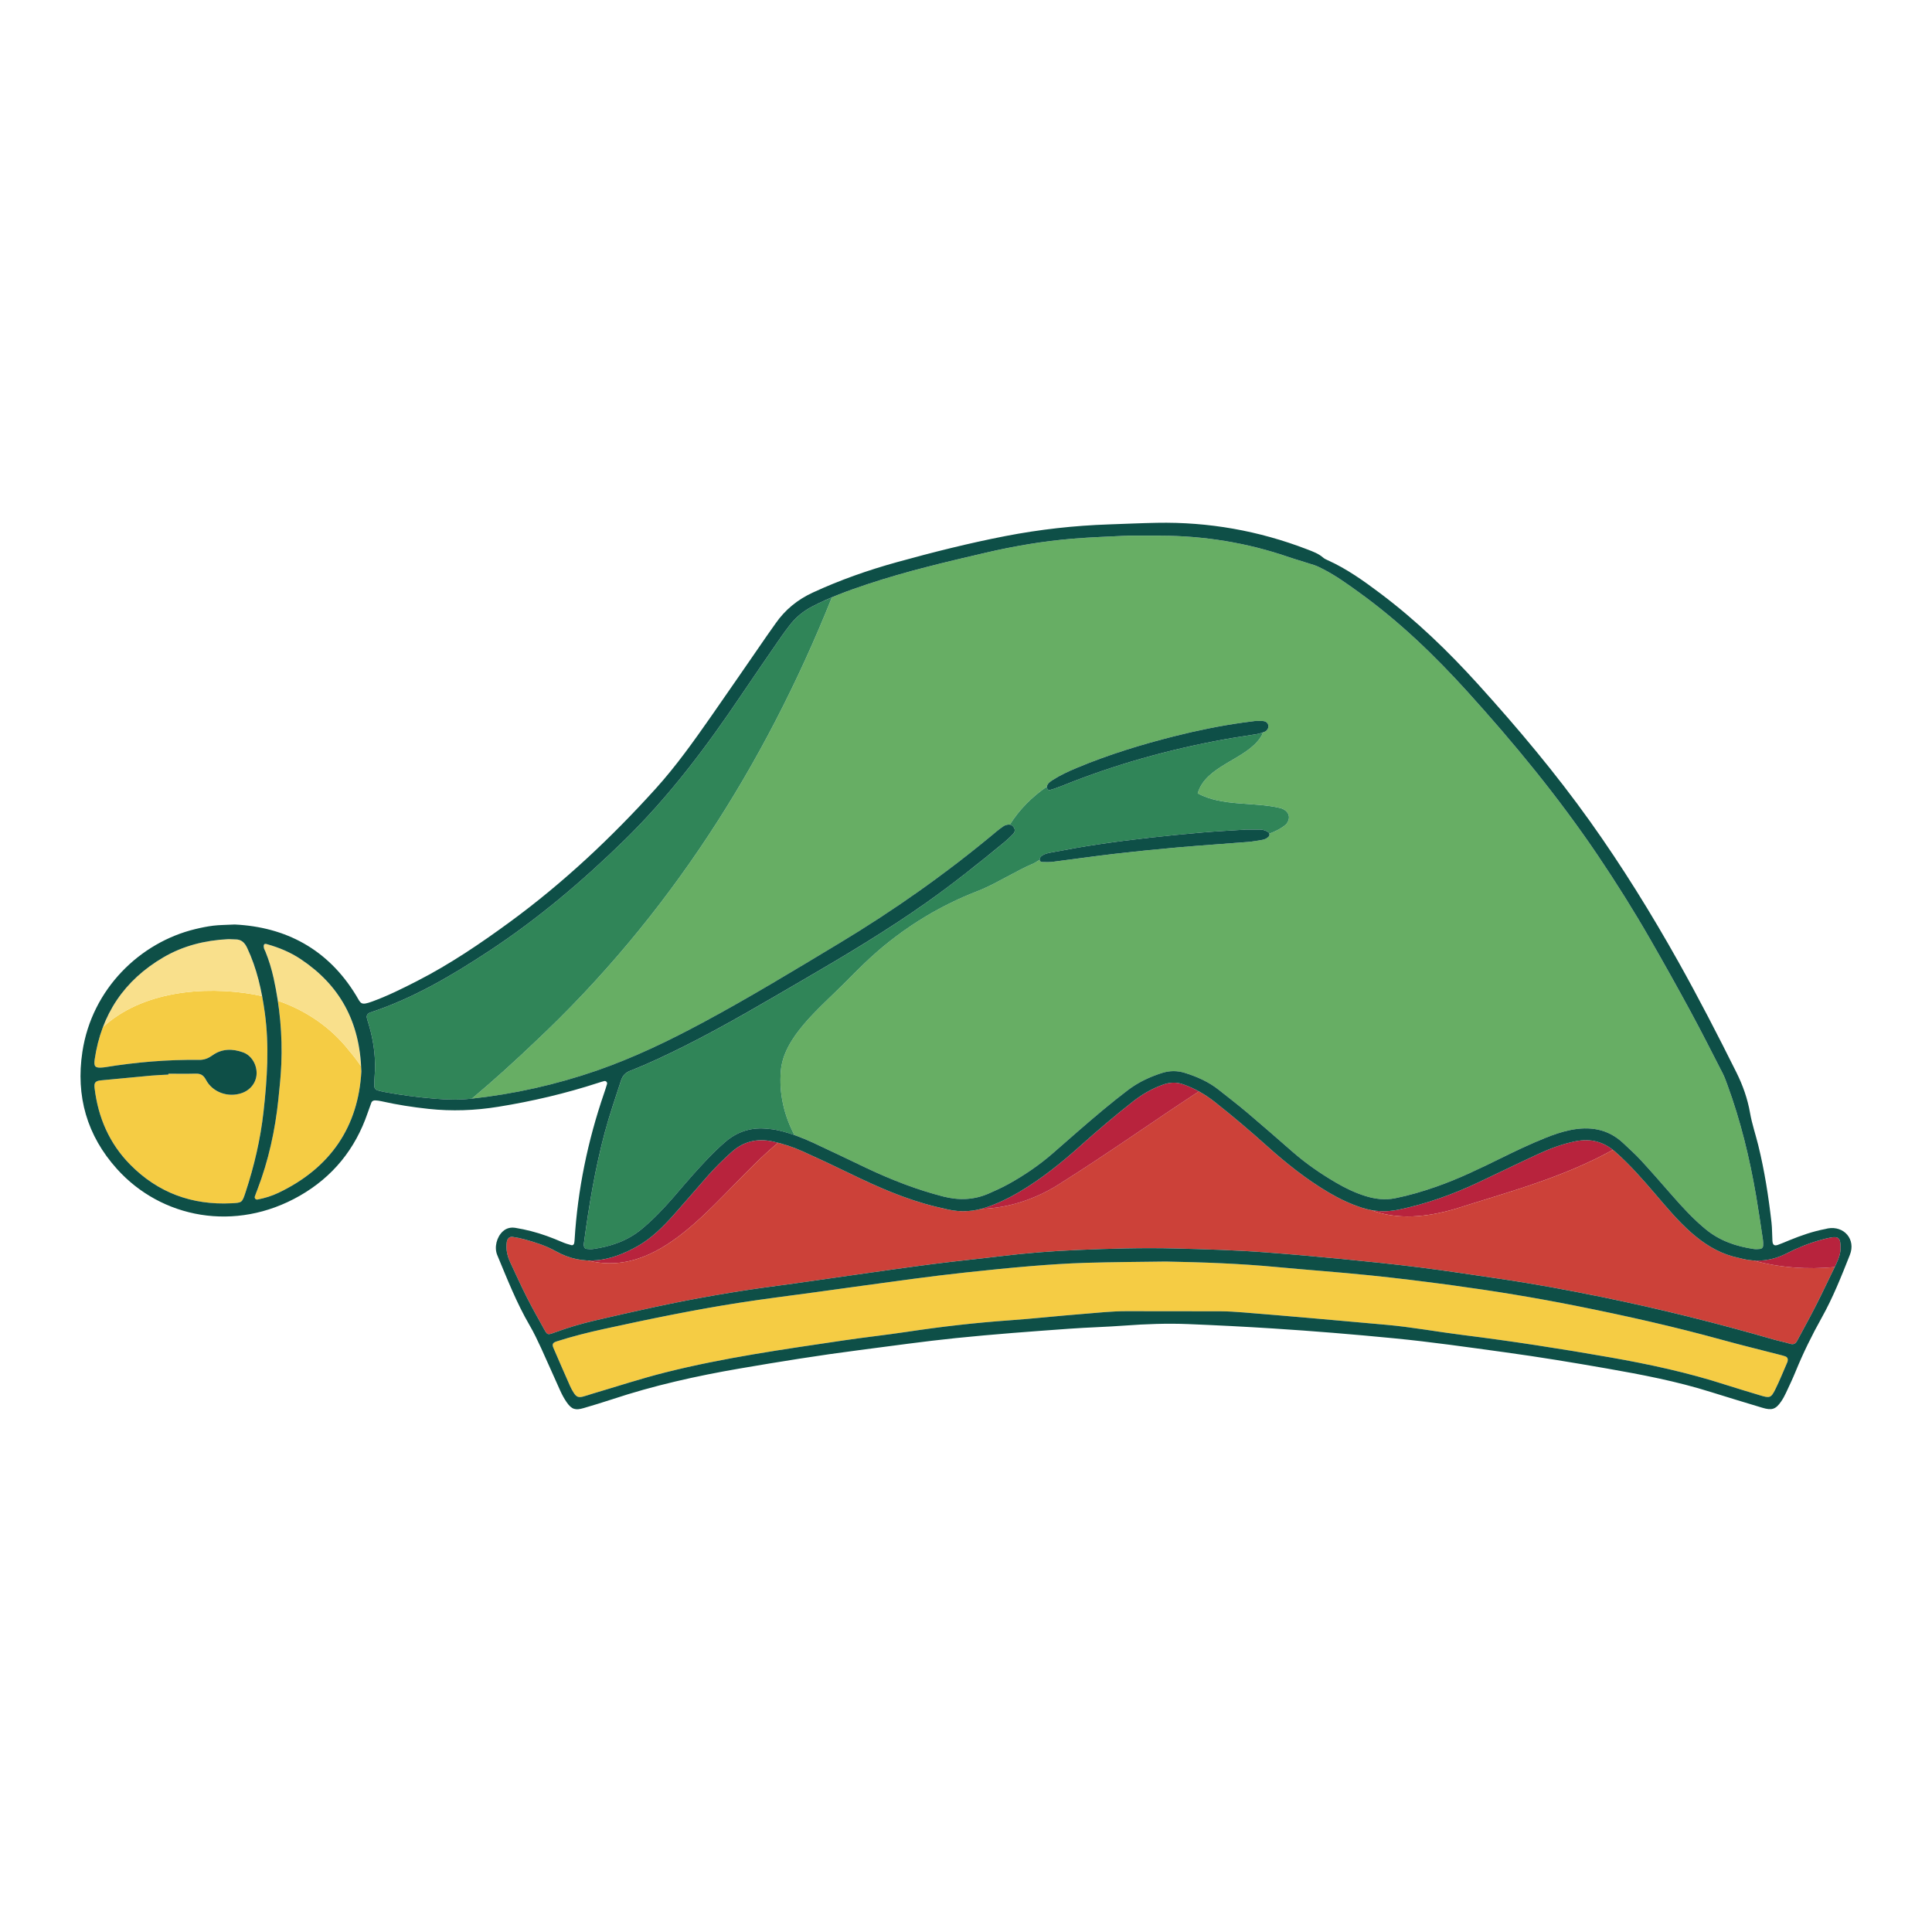
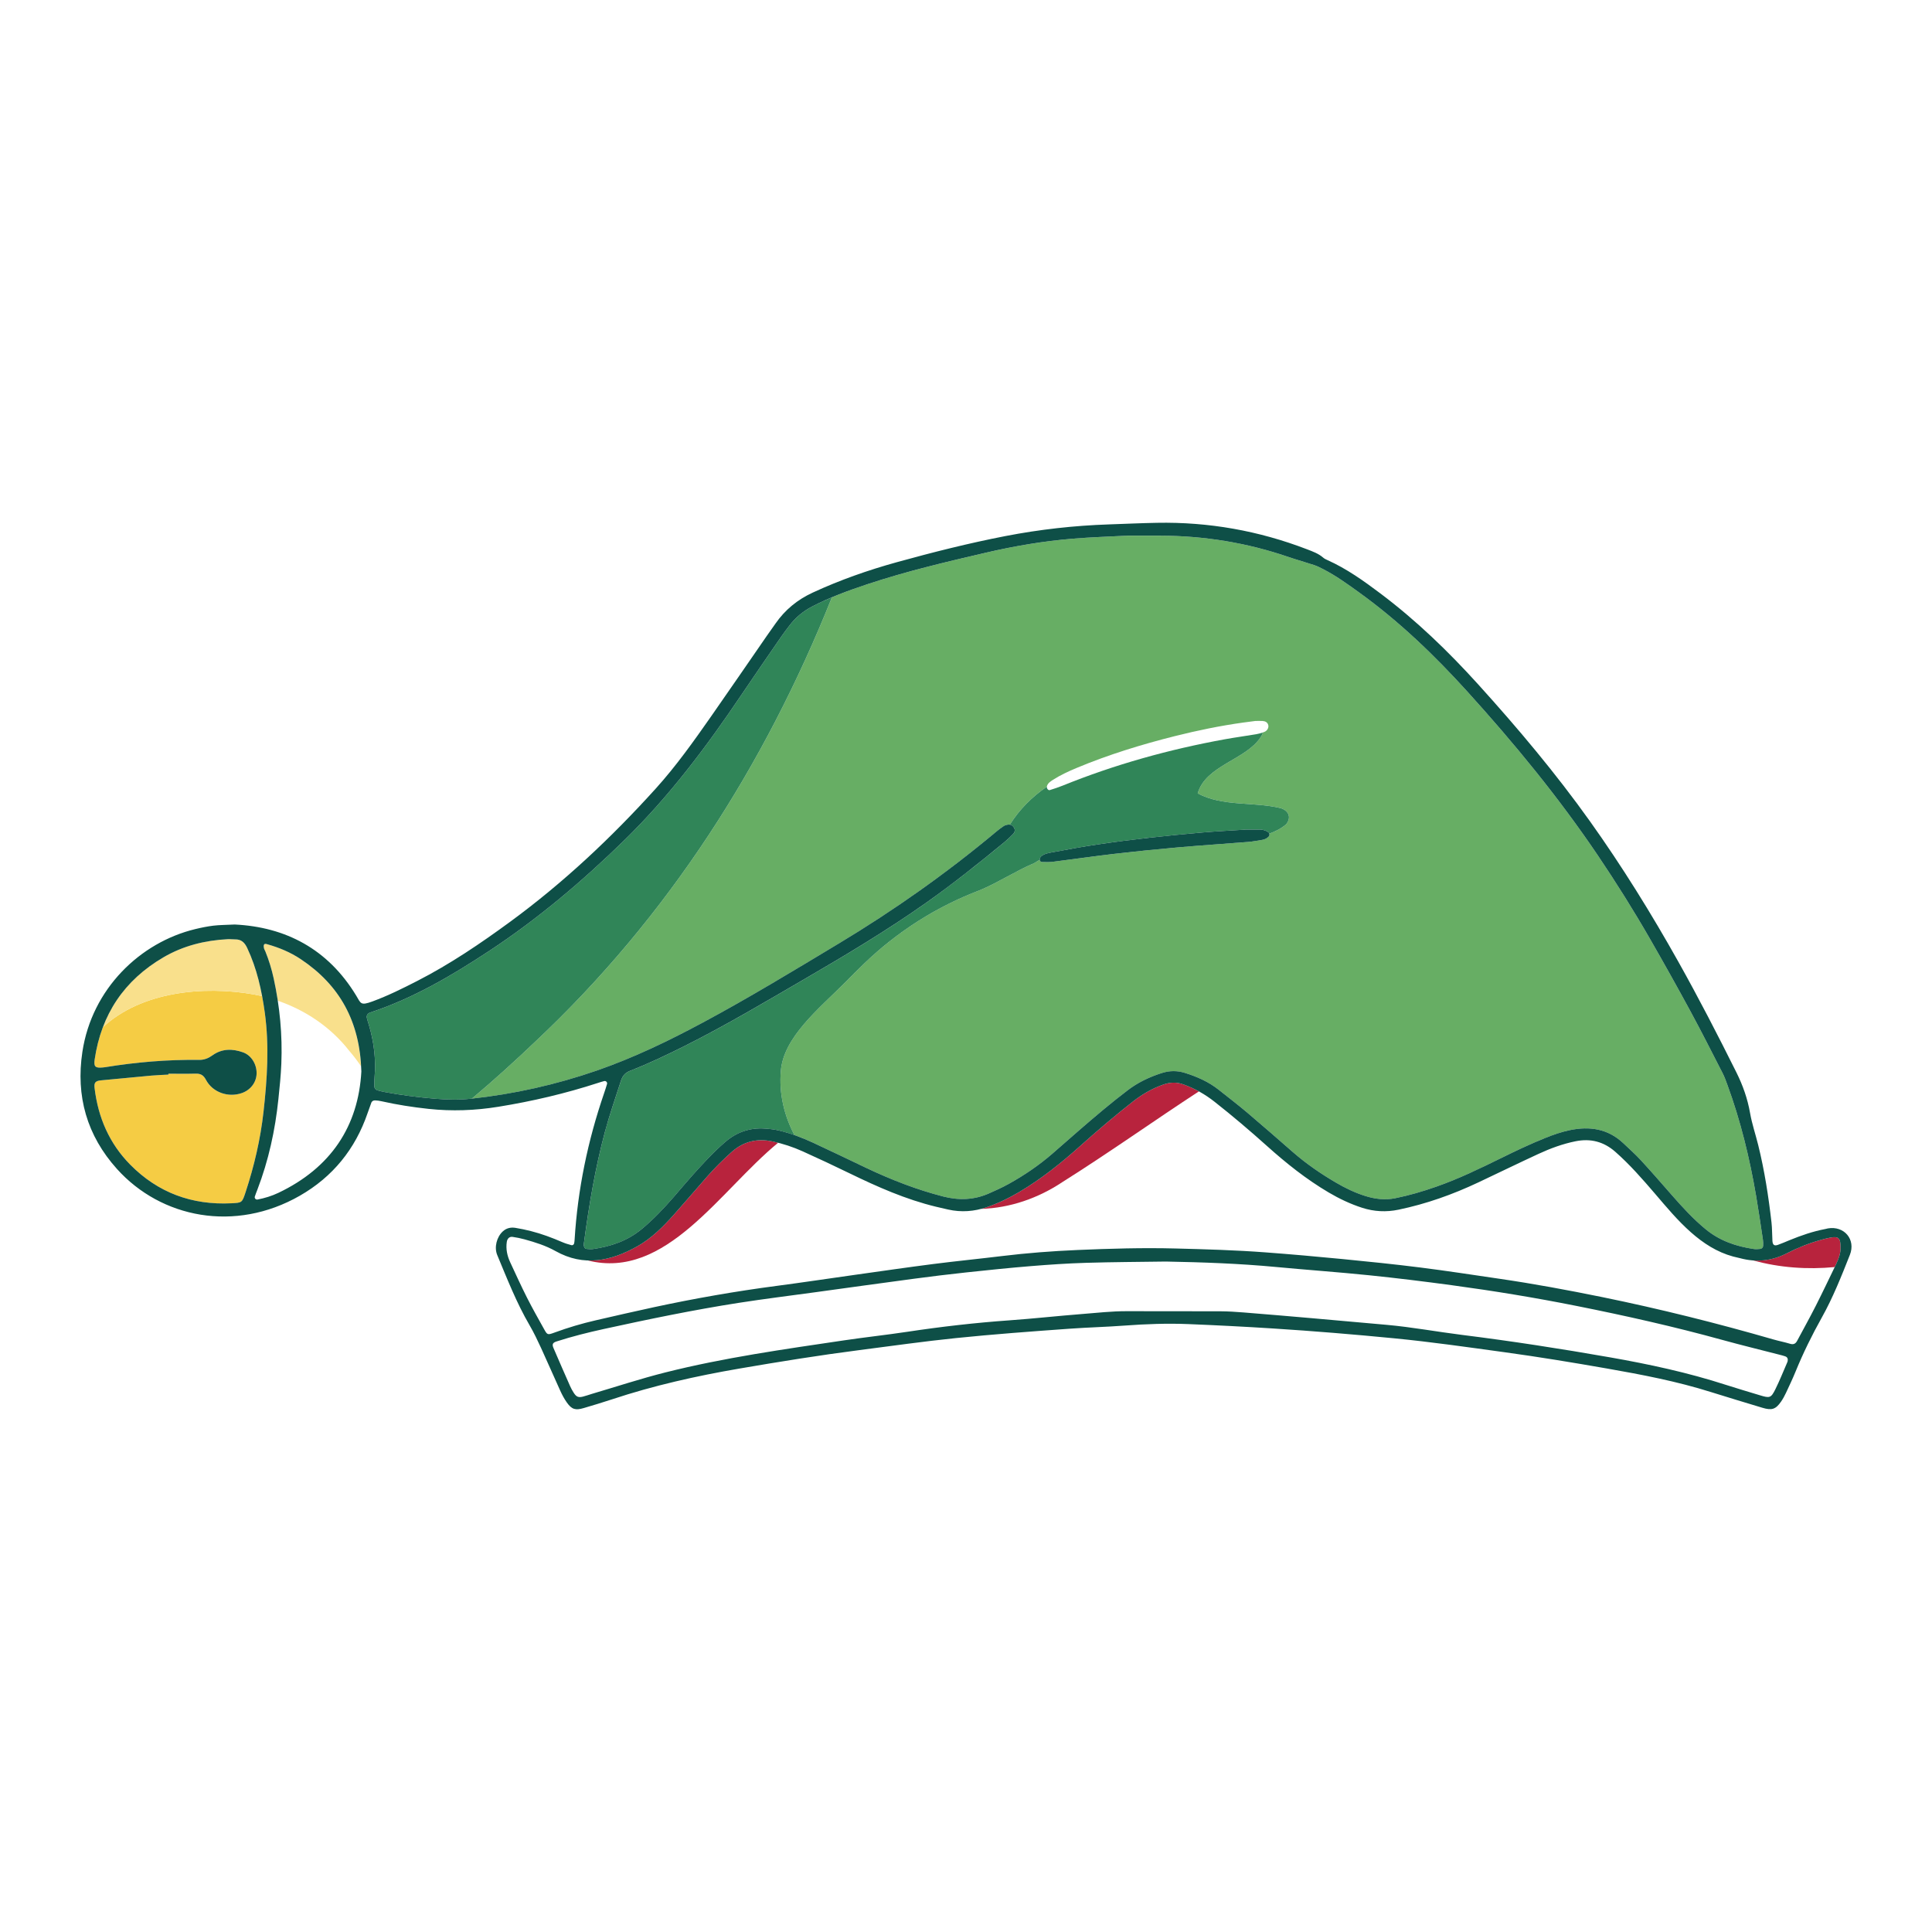
<svg xmlns="http://www.w3.org/2000/svg" version="1.1" id="Layer_1" x="0px" y="0px" viewBox="0 0 1200 1200" enable-background="new 0 0 1200 1200" xml:space="preserve">
  <g>
    <path fill="#B8233D" d="M483.312,709.79c-1.169-0.297-2.344-0.579-3.53-0.829c-9.69-2.048-18.094,0.052-25.454,6.659   c-5.306,4.762-10.368,9.761-15.068,15.118c-6.875,7.836-13.632,15.776-20.566,23.558c-6.788,7.618-14.011,14.892-22.976,19.888   c-10.005,5.576-20.17,9.098-30.59,8.724C413.721,795.127,446.999,739.582,483.312,709.79z" />
-     <path fill="#B8233D" d="M903.759,750.893c33.606-10.693,66.511-19.291,98.073-36.708c-6.84-5.383-14.536-7.092-23.326-5.31   c-8.043,1.631-15.645,4.452-23.028,7.87c-12.454,5.765-24.795,11.775-37.204,17.639c-15.915,7.52-32.396,13.392-49.661,16.976   c-5.761,1.196-11.456,1.27-17.088,0.208C868.08,757.911,886.239,756.003,903.759,750.893z" />
-     <path fill="#CC4139" d="M1088.998,782.88c-2.669-0.186-5.366-0.636-8.096-1.369c-1.471-0.395-2.976-0.668-4.445-1.069   c-10.043-2.742-18.498-8.243-26.212-15.058c-8.229-7.269-15.204-15.692-22.317-23.996c-7.776-9.078-15.636-18.074-24.642-25.995   c-0.48-0.422-0.965-0.822-1.453-1.207c-31.562,17.417-64.467,26.015-98.073,36.708c-17.52,5.11-35.679,7.018-52.235,0.676   c-1.838-0.346-3.67-0.811-5.495-1.401c-7.287-2.354-14.161-5.614-20.754-9.502c-13.865-8.176-26.372-18.141-38.317-28.865   c-10.598-9.514-21.449-18.729-32.647-27.534c-3.064-2.409-6.271-4.538-9.637-6.388c-27.98,18.236-55.146,37.659-84.852,56.363   c-14.836,9.891-32.427,16.104-50.385,16.606c-6.744,1.767-13.567,1.968-20.507,0.421c-2.479-0.552-4.954-1.122-7.423-1.717   c-18.905-4.554-36.541-12.375-53.941-20.841c-9.596-4.669-19.261-9.206-28.992-13.586c-4.927-2.218-10.009-4.003-15.261-5.336   c-36.313,29.792-69.591,85.337-118.185,73.118c-6.591-0.236-13.284-2.027-20.103-5.857c-5.979-3.357-12.593-5.441-19.222-7.268   c-2.443-0.673-4.947-1.185-7.456-1.535c-1.922-0.268-3.267,1.068-3.571,3.118c-0.656,4.429,0.249,8.62,2.099,12.607   c3.423,7.378,6.796,14.785,10.462,22.043c3.322,6.577,6.966,12.993,10.547,19.437c2.104,3.786,2.197,3.816,6.615,2.198   c8.363-3.064,16.882-5.597,25.559-7.584c12.135-2.78,24.264-5.598,36.436-8.21c25.102-5.387,50.372-9.819,75.836-13.161   c16.125-2.116,32.208-4.555,48.314-6.815c16.356-2.295,32.7-4.68,49.081-6.78c14.112-1.81,28.278-3.188,42.401-4.915   c15.654-1.914,31.38-3.112,47.109-3.79c20.311-0.876,40.645-1.464,60.997-0.936c18.556,0.481,37.108,1.008,55.617,2.396   c15.967,1.197,31.921,2.599,47.857,4.154c16.186,1.579,32.371,3.233,48.505,5.264c16.383,2.063,32.709,4.594,49.05,6.981   c21.375,3.122,42.612,7.047,63.772,11.371c35.865,7.328,71.354,16.195,106.522,26.352c3.416,0.987,6.928,1.647,10.329,2.679   c2.137,0.648,3.399-0.064,4.358-1.86c3.832-7.174,7.796-14.28,11.474-21.532c4.072-8.028,7.949-16.156,11.859-24.265   C1122.708,788.622,1105.25,787.406,1088.998,782.88z" />
    <path fill="#B8233D" d="M1143.204,775.123c0.031-6.181-1.213-7.322-6.274-6.438c-1.996,0.348-3.963,0.887-5.919,1.429   c-7.375,2.043-14.458,4.873-21.254,8.358c-6.736,3.454-13.643,4.904-20.76,4.409c16.252,4.526,33.71,5.742,50.576,4.117   c0.284-0.589,0.567-1.178,0.852-1.767C1142.099,781.767,1143.288,778.158,1143.204,775.123z" />
    <path fill="#B8233D" d="M744.674,677.88c-3.057-1.68-6.244-3.13-9.588-4.325c-4.306-1.539-8.346-1.404-12.621,0.116   c-6.792,2.416-12.915,5.911-18.566,10.336c-11.216,8.783-22.066,18.001-32.668,27.511c-11.947,10.717-24.414,20.734-38.277,28.917   c-6.37,3.76-12.988,6.942-19.991,9.351c-1.173,0.404-2.349,0.754-3.526,1.063c17.958-0.502,35.549-6.715,50.385-16.606   C689.528,715.539,716.695,696.116,744.674,677.88z" />
-     <path fill="#F5CC44" d="M172.546,621.579c1.959,12.915,2.729,25.932,2.196,39.08c-0.299,7.37-1.061,14.683-1.823,22.01   c-2.008,19.296-6.097,38.09-13.049,56.23c-0.545,1.423-1.113,2.839-1.593,4.284c-0.338,1.019,0.601,2.073,1.652,1.872   c4.502-0.863,8.854-2.194,13.004-4.171c32.613-15.536,49.646-41.381,51.512-75.398c-0.03-1.055-0.075-2.098-0.132-3.133   c-2.272-3.328-4.725-6.569-7.41-9.701C205.241,637.747,189.534,627.404,172.546,621.579z" />
    <path fill="#F9E08C" d="M186.804,595.746c-6.381-4.26-13.418-7.184-20.804-9.258c-0.727-0.204-1.626-0.492-2.022,0.276   c-0.295,0.572-0.194,1.439-0.042,2.124c0.161,0.728,0.613,1.387,0.899,2.092c2.203,5.422,3.898,10.992,5.147,16.717   c1.007,4.614,1.86,9.241,2.563,13.88c16.987,5.825,32.694,16.169,44.359,31.074c2.685,3.132,5.137,6.372,7.41,9.701   C222.702,632.829,210.109,611.304,186.804,595.746z" />
    <path fill="#F5CC44" d="M63.896,638.04c-2.348,6.224-4.046,12.883-5.089,19.979c-0.663,4.513,0.332,5.434,4.894,5.022   c0.506-0.046,1.015-0.087,1.516-0.169c19.358-3.166,38.84-4.795,58.459-4.55c3.232,0.04,5.775-1.031,8.385-2.898   c5.864-4.196,12.448-4.1,18.926-1.774c5.267,1.891,8.596,7.637,8.387,13.327c-0.199,5.391-3.772,10.055-9.153,11.945   c-8.423,2.959-18.158-0.378-22.297-8.228c-1.598-3.03-3.433-3.92-6.554-3.831c-5.585,0.159-11.179,0.045-16.769,0.045   c0.002,0.183,0.004,0.366,0.006,0.549c-3.553,0.202-7.116,0.306-10.659,0.626c-10.375,0.936-20.741,1.977-31.114,2.935   c-3.684,0.34-4.49,1.456-4.079,4.873c2.193,18.241,9.166,34.372,22.129,47.499c17.23,17.448,38.342,25.213,62.805,23.992   c6.658-0.332,6.674-0.287,8.869-6.965c5.331-16.218,9.199-32.732,11.105-49.749c2.299-20.527,3.643-41.019,0.82-61.588   c-0.475-3.461-1.018-6.903-1.659-10.318c-1.671-0.396-3.347-0.763-5.03-1.075C126.299,612.086,87.749,615.908,63.896,638.04z" />
    <path fill="#F9E08C" d="M146.08,583.467c-1.522,0.024-3.053-0.21-4.57-0.132c-14.177,0.734-27.673,4.062-39.989,11.265   c-18.193,10.64-30.726,25.15-37.625,43.44c23.853-22.132,62.403-25.954,93.898-20.355c1.683,0.312,3.359,0.679,5.03,1.075   c-1.934-10.306-4.759-20.369-9.293-29.986C151.962,585.447,149.893,583.407,146.08,583.467z" />
-     <path fill="#F5CC44" d="M1108.846,842.454c-1.191-0.431-2.435-0.723-3.665-1.04c-11.806-3.048-23.661-5.919-35.413-9.165   c-29.896-8.256-60.133-15.033-90.533-21.105c-25.668-5.127-51.493-9.359-77.428-12.867c-17.119-2.316-34.272-4.434-51.456-6.192   c-19.208-1.965-38.479-3.314-57.703-5.13c-22.797-2.154-45.646-2.955-68.531-3.388c-16.521,0.243-33.048,0.294-49.562,0.794   c-11.426,0.345-22.849,1.114-34.245,2.046c-13.419,1.097-26.818,2.48-40.206,3.919c-10.857,1.167-21.7,2.494-32.524,3.936   c-20.397,2.717-40.776,5.566-61.162,8.365c-15.856,2.177-31.748,4.127-47.559,6.594c-28.118,4.386-55.98,10.156-83.776,16.234   c-9.928,2.171-19.785,4.645-29.466,7.764c-2.34,0.754-2.826,1.775-1.856,4.037c3.403,7.937,6.873,15.846,10.361,23.746   c0.614,1.391,1.364,2.735,2.182,4.018c1.646,2.585,2.893,3.144,5.724,2.454c1.97-0.48,3.877-1.209,5.826-1.784   c15.104-4.451,30.084-9.394,45.342-13.235c36.515-9.19,73.781-14.407,110.972-19.928c13.065-1.939,26.209-3.344,39.268-5.315   c21.119-3.188,42.304-5.628,63.613-7.136c14.951-1.058,29.858-2.73,44.803-3.896c9.367-0.731,18.712-1.819,28.14-1.776   c19.319,0.089,38.64-0.02,57.959,0.062c4.819,0.02,9.647,0.334,14.454,0.718c14.182,1.134,28.359,2.344,42.533,3.575   c15.442,1.342,30.881,2.733,46.319,4.117c15.702,1.408,31.207,4.3,46.834,6.254c30.764,3.848,61.391,8.584,91.921,13.945   c24.287,4.265,48.363,9.443,71.864,17.051c7.007,2.268,14.086,4.316,21.13,6.472c6.185,1.893,6.969,1.788,9.678-3.656   c2.712-5.45,4.946-11.137,7.387-16.722c0.101-0.232,0.201-0.472,0.255-0.718C1110.635,844.102,1110.264,842.967,1108.846,842.454z" />
    <path fill="#67AE64" d="M1094.983,770.027c-1.365-9.043-2.668-18.097-4.208-27.111c-4.03-23.591-9.659-46.779-17.925-69.277   c-0.875-2.38-1.728-4.794-2.883-7.042c-6.617-12.889-13.143-25.829-20.043-38.567c-8.111-14.973-16.434-29.836-24.917-44.601   c-10.26-17.858-21.199-35.3-32.734-52.374c-24.254-35.901-51.681-69.267-80.725-101.339c-20.526-22.666-42.49-43.787-67.361-61.727   c-7.219-5.207-14.43-10.428-22.379-14.502c-1.799-0.922-3.62-1.861-5.529-2.494c-5.3-1.759-10.697-3.233-15.977-5.046   c-25.719-8.832-52.183-13.124-79.35-13.225c-6.611-0.025-13.222-0.004-20.824-0.004c-10.696,0.574-22.395,0.917-34.042,1.894   c-17.998,1.51-35.785,4.51-53.389,8.595c-25.006,5.803-49.994,11.683-74.375,19.801c-7.288,2.426-14.525,5-21.6,7.983   c-0.032,0.087-0.066,0.176-0.098,0.261C474.996,475.319,415.052,569.398,332.63,646.825c-12.861,12.268-26.01,24.2-39.548,35.563   c26.513-2.9,52.399-8.708,77.612-17.436c22.886-7.923,44.621-18.418,65.917-29.845c28.683-15.391,56.486-32.299,84.374-49.067   c34.282-20.612,66.844-43.61,97.547-69.245c1.558-1.301,3.167-2.56,4.863-3.668c0.811-0.529,1.866-0.837,2.841-0.928   c0.344-0.032,0.668-0.014,0.979,0.033c5.989-9.52,13.874-17.369,23.005-23.609c0.014-0.169,0.04-0.335,0.09-0.481   c0.62-1.796,2.153-2.77,3.642-3.729c4.711-3.036,9.794-5.356,14.946-7.506c19.712-8.225,40.074-14.473,60.762-19.676   c14.029-3.528,28.19-6.438,42.526-8.441c2.762-0.386,5.531-0.722,7.57-0.987c2.011,0,3.285-0.081,4.544,0.02   c1.608,0.13,2.964,0.791,3.432,2.492c0.442,1.605-0.561,3.543-2.393,4.273c-0.345,0.138-0.697,0.265-1.05,0.388   c-0.051,0.754-0.43,1.688-1.25,2.859c-9.158,14.153-34.135,17.484-39.13,34.967c15.818,8.326,34.135,4.995,51.618,9.158   c4.995,1.665,6.66,5.828,3.33,9.991c-3.187,2.789-6.757,4.431-10.434,5.844c0.174,0.604,0.072,1.31-0.339,1.731   c-1.101,1.129-2.431,1.848-3.951,2.104c-3.001,0.505-6.007,1.075-9.034,1.319c-14.413,1.161-28.845,2.093-43.249,3.355   c-13.136,1.151-26.26,2.474-39.359,3.992c-12.844,1.488-25.644,3.352-38.474,4.964c-2.245,0.282-4.546,0.212-6.816,0.135   c-0.65-0.022-1.447-0.531-1.418-1.375c-1.12,0.639-2.248,1.356-3.446,2.074c-11.656,4.995-21.646,11.656-33.302,16.651   c-0.145,0.055-0.291,0.11-0.436,0.165c-26.835,10.154-51.293,25.729-71.944,45.648c-3.933,3.794-7.84,7.661-11.708,11.633   c-16.651,16.651-38.297,34.135-39.962,54.948c-1.2,14.097,2.032,27.654,8.447,39.892c3.915,1.37,7.75,2.952,11.52,4.697   c11.069,5.124,22.044,10.451,33.065,15.68c15.416,7.314,31.229,13.497,47.805,17.757c9.754,2.507,19.117,2.181,28.309-1.846   c4.183-1.833,8.365-3.722,12.354-5.935c9.58-5.316,18.633-11.438,26.938-18.611c5.773-4.986,11.461-10.07,17.232-15.057   c9.811-8.479,19.678-16.886,30.028-24.717c6.357-4.81,13.405-8.125,20.94-10.519c4.662-1.481,9.673-1.538,14.342-0.08   c7.572,2.364,14.757,5.528,21.024,10.504c5.972,4.742,12.035,9.38,17.854,14.304c9.51,8.047,18.871,16.27,28.264,24.454   c8.275,7.21,17.273,13.393,26.733,18.918c5.718,3.339,11.65,6.219,17.993,8.224c6.161,1.948,12.318,2.737,18.77,1.44   c8.746-1.758,17.255-4.276,25.65-7.23c14.767-5.195,28.789-12.089,42.79-19.014c7.456-3.688,15.014-7.173,22.703-10.347   c5.605-2.314,11.285-4.438,17.225-5.677c12.394-2.585,23.789-0.913,33.346,8.146c3.689,3.497,7.503,6.885,10.938,10.619   c6.539,7.109,12.875,14.406,19.24,21.674c6.539,7.466,13.224,14.761,20.92,21.095c8.743,7.196,18.951,10.664,29.938,12.283   c1.237,0.182,2.535,0.065,3.794-0.042c1.119-0.096,1.893-0.801,1.958-1.937C1095.18,772.557,1095.17,771.269,1094.983,770.027z" />
    <path fill="#308558" d="M795.528,501.961c-17.484-4.163-35.8-0.833-51.618-9.158c4.995-17.484,29.972-20.814,39.13-34.967   c0.82-1.171,1.199-2.105,1.25-2.859c-1.317,0.461-2.679,0.825-4.046,1.057c-6.502,1.103-13.045,1.971-19.531,3.15   c-34.538,6.279-68.204,15.626-100.77,28.817c-2.567,1.04-5.214,1.897-7.86,2.72c-0.789,0.245-1.438-0.419-1.737-1.132   c-0.117-0.278-0.153-0.631-0.125-0.965c-9.131,6.24-17.016,14.089-23.005,23.609c1.186,0.18,2.129,0.914,2.732,2.1   c0.651,1.28,0.343,2.587-0.554,3.528c-1.75,1.835-3.586,3.611-5.543,5.221c-12.433,10.226-24.978,20.315-37.904,29.903   c-3.614,2.68-7.252,5.328-10.932,7.921c-24.131,17-49.425,32.169-74.927,46.985c-24.615,14.301-49.081,28.88-74.552,41.649   c-11.135,5.583-22.37,10.969-33.987,15.487c-3.088,1.201-4.837,3.023-5.879,6.28c-3.407,10.647-7.124,21.189-10.014,32.003   c-5.984,22.391-9.789,45.185-12.87,68.119c-0.101,0.752-0.264,1.534-0.154,2.266c0.155,1.03,0.659,1.964,1.876,2.052   c1.261,0.091,2.556,0.243,3.793,0.067c10.995-1.572,21.222-5.01,29.983-12.171c7.517-6.145,14.103-13.191,20.445-20.492   c3.835-4.415,7.569-8.919,11.478-13.267c6.459-7.184,12.965-14.319,20.321-20.636c7.123-6.117,15.258-8.901,24.611-8.25   c3.047,0.212,6.048,0.538,9.039,1.269c3.143,0.768,6.223,1.706,9.257,2.768c-6.415-12.238-9.647-25.795-8.447-39.892   c1.665-20.814,23.311-38.297,39.962-54.948c3.868-3.972,7.775-7.84,11.708-11.633c20.651-19.918,45.109-35.494,71.944-45.648   c0.145-0.055,0.291-0.11,0.436-0.165c11.656-4.995,21.646-11.656,33.302-16.651c1.198-0.719,2.327-1.435,3.446-2.074   c0.001-0.031-0.005-0.06-0.002-0.092c0.072-0.676,0.307-1.518,0.78-1.935c2.201-1.943,5.114-2.244,7.794-2.755   c9.215-1.758,18.458-3.399,27.736-4.784c21.327-3.186,42.767-5.446,64.242-7.344c9.348-0.826,18.73-1.259,27.725-1.846   c3.164,0,5.956-0.041,8.745,0.015c1.806,0.036,3.482,0.59,4.998,1.609c0.306,0.206,0.515,0.538,0.621,0.908   c3.676-1.413,7.246-3.056,10.434-5.844C802.188,507.789,800.523,503.626,795.528,501.961z M581.489,557.172   c-0.464,0.433-0.929,0.865-1.394,1.297C580.559,558.038,581.024,557.606,581.489,557.172z M576.906,561.424   c-0.481,0.444-0.962,0.888-1.444,1.331C575.943,562.312,576.425,561.868,576.906,561.424z M571.897,566.023   c-0.293,0.268-0.585,0.536-0.878,0.803C571.313,566.559,571.605,566.291,571.897,566.023z" />
    <path fill="#308558" d="M516.624,371.251c0.032-0.085,0.065-0.174,0.098-0.261c-4.159,1.753-8.262,3.647-12.285,5.738   c-5.522,2.871-10.164,6.712-13.943,11.618c-1.861,2.417-3.705,4.851-5.434,7.363c-8.214,11.937-16.468,23.848-24.557,35.87   c-21.612,32.122-44.735,62.949-72.557,90.144c-26.088,25.5-53.749,48.955-84.231,69.009c-23.193,15.258-47.037,29.31-73.595,38.092   c-0.241,0.08-0.481,0.171-0.707,0.285c-1.299,0.653-1.836,1.773-1.554,3.129c0.309,1.486,0.849,2.923,1.279,4.383   c3.117,10.589,4.464,21.367,3.527,32.401c-0.15,1.771-0.171,3.555-0.186,5.333c-0.012,1.402,0.64,2.466,2.012,2.875   c1.454,0.433,2.94,0.781,4.432,1.062c10.249,1.926,20.586,3.247,30.969,4.133c7.606,0.649,15.27,0.824,22.859,0.001   c0.111-0.012,0.222-0.026,0.333-0.038c13.538-11.364,26.686-23.295,39.548-35.563C415.052,569.398,474.996,475.319,516.624,371.251   z" />
    <path fill="#0E4F47" d="M186.216,742.691c20.418-11.692,34.455-28.969,42.102-51.316c0.739-2.16,1.509-4.31,2.315-6.445   c0.409-1.084,1.378-1.502,2.431-1.456c1.261,0.055,2.534,0.226,3.766,0.504c9.676,2.19,19.444,3.701,29.317,4.766   c14.525,1.568,28.941,1.018,43.309-1.299c21.104-3.404,41.865-8.273,62.203-14.896c1.205-0.392,2.416-0.779,3.646-1.076   c1.043-0.252,2.029,0.76,1.728,1.816c-0.555,1.95-1.191,3.88-1.849,5.798c-10.123,29.484-16.372,59.746-18.286,90.881   c-0.047,0.757-0.124,1.518-0.277,2.259c-0.18,0.866-0.966,1.358-1.657,1.179c-1.954-0.507-3.905-1.111-5.757-1.909   c-6.311-2.72-12.727-5.14-19.392-6.828c-3.198-0.81-6.436-1.506-9.692-2.026c-2.864-0.457-5.568,0.132-7.804,2.178   c-3.826,3.499-5.472,9.937-3.476,14.721c6.16,14.768,11.982,29.688,20.075,43.579c2.681,4.603,4.982,9.444,7.214,14.289   c4.04,8.769,7.847,17.645,11.861,26.427c1.157,2.531,2.487,5.033,4.091,7.298c3.036,4.29,5.328,4.971,10.49,3.438   c5.847-1.736,11.699-3.466,17.485-5.389c25.869-8.599,52.39-14.539,79.207-19.144c24.784-4.256,49.606-8.26,74.565-11.471   c19.908-2.562,39.775-5.393,59.75-7.443c23.516-2.414,47.086-4.136,70.658-5.831c11.406-0.82,22.852-1.098,34.256-1.946   c13.202-0.982,26.413-1.46,39.628-0.926c17.521,0.708,35.038,1.6,52.537,2.717c25.108,1.602,50.18,3.667,75.225,6.106   c23.025,2.242,45.912,5.533,68.814,8.675c21.135,2.899,42.201,6.372,63.218,10.053c21.771,3.813,43.493,7.95,64.636,14.614   c10.663,3.361,21.38,6.552,32.08,9.796c5.873,1.78,8.312,0.992,11.675-3.911c1.145-1.669,2.117-3.479,2.979-5.314   c2.053-4.37,4.129-8.737,5.952-13.204c4.714-11.55,10.213-22.713,16.298-33.59c6.97-12.459,12.207-25.706,17.446-38.925   c3.809-9.612-3.559-18.198-13.642-16.454c-0.5,0.086-0.985,0.255-1.484,0.349c-7.782,1.462-15.212,4.047-22.516,7.038   c-2.35,0.962-4.676,1.994-7.067,2.839c-2.233,0.79-3.243,0.03-3.398-2.506c-0.233-3.806-0.141-7.643-0.573-11.422   c-1.848-16.168-4.336-32.237-8.25-48.052c-1.647-6.656-3.885-13.199-5.062-19.932c-1.551-8.881-4.488-17.182-8.474-25.183   c-11.56-23.206-23.44-46.238-36.125-68.863c-16.8-29.966-34.861-59.115-54.805-87.092c-21.286-29.858-44.842-57.866-69.423-85.029   c-18.631-20.587-38.549-39.816-60.786-56.535c-10.372-7.798-20.909-15.345-32.834-20.687c-0.922-0.413-1.888-0.852-2.634-1.506   c-2.945-2.583-6.541-3.861-10.097-5.228c-30.018-11.545-61.111-17.053-93.263-16.452c-9.912,0.185-19.818,0.656-29.728,0.989   c-21.632,0.726-43.073,3.123-64.324,7.242c-22.716,4.402-45.135,10.057-67.421,16.221c-17.898,4.951-35.381,11.089-52.279,18.899   c-9.508,4.395-17.208,10.692-23.145,19.249c-1.739,2.506-3.542,4.968-5.278,7.477c-11.57,16.726-23.054,33.512-34.713,50.176   c-10.787,15.417-21.683,30.78-34.319,44.766c-27.512,30.452-57.29,58.455-90.44,82.756c-18.47,13.54-37.404,26.363-57.832,36.826   c-9.049,4.635-18.152,9.157-27.719,12.674c-7.551,2.776-7.159,1.264-10.169-3.694c-17.578-28.956-43.941-42.555-75.396-44.077   c-5.667,0.283-9.499,0.266-13.274,0.721c-3.773,0.454-7.524,1.232-11.224,2.123c-34.288,8.258-64.214,37.13-70.124,76.226   C47,680.84,53.984,705.3,72.637,726.046C100.126,756.62,146.029,765.703,186.216,742.691z M1110.33,845.504   c-0.053,0.246-0.153,0.486-0.255,0.718c-2.441,5.584-4.676,11.272-7.387,16.722c-2.709,5.444-3.493,5.549-9.678,3.656   c-7.044-2.156-14.122-4.203-21.13-6.472c-23.501-7.607-47.578-12.785-71.864-17.051c-30.531-5.362-61.157-10.098-91.921-13.945   c-15.627-1.955-31.132-4.847-46.834-6.254c-15.439-1.384-30.877-2.776-46.319-4.117c-14.174-1.232-28.351-2.441-42.533-3.575   c-4.807-0.384-9.634-0.698-14.454-0.718c-19.319-0.081-38.64,0.027-57.959-0.062c-9.428-0.043-18.773,1.045-28.14,1.776   c-14.945,1.166-29.852,2.838-44.803,3.896c-21.309,1.508-42.495,3.948-63.613,7.136c-13.059,1.971-26.204,3.376-39.268,5.315   c-37.192,5.52-74.457,10.737-110.972,19.928c-15.258,3.84-30.238,8.784-45.342,13.235c-1.948,0.574-3.856,1.304-5.826,1.784   c-2.832,0.69-4.078,0.131-5.724-2.454c-0.817-1.283-1.568-2.628-2.182-4.018c-3.488-7.9-6.958-15.809-10.361-23.746   c-0.97-2.262-0.483-3.283,1.856-4.037c9.68-3.119,19.537-5.594,29.466-7.764c27.795-6.078,55.658-11.848,83.776-16.234   c15.811-2.466,31.703-4.417,47.559-6.594c20.386-2.799,40.765-5.648,61.162-8.365c10.824-1.442,21.667-2.769,32.524-3.936   c13.388-1.439,26.786-2.821,40.206-3.919c11.396-0.932,22.819-1.701,34.245-2.046c16.513-0.499,33.04-0.551,49.562-0.794   c22.885,0.433,45.734,1.234,68.531,3.388c19.225,1.816,38.495,3.165,57.703,5.13c17.184,1.758,34.337,3.876,51.456,6.192   c25.935,3.508,51.76,7.74,77.428,12.867c30.4,6.073,60.637,12.849,90.533,21.105c11.752,3.245,23.607,6.117,35.413,9.165   c1.23,0.318,2.473,0.609,3.665,1.04C1110.264,842.967,1110.635,844.102,1110.33,845.504z M1109.758,778.471   c6.795-3.484,13.879-6.315,21.254-8.358c1.956-0.542,3.923-1.08,5.919-1.429c5.061-0.883,6.305,0.258,6.274,6.438   c0.083,3.035-1.106,6.644-2.779,10.107c-4.201,8.695-8.343,17.421-12.711,26.032c-3.678,7.252-7.642,14.358-11.474,21.532   c-0.959,1.796-2.221,2.509-4.358,1.86c-3.401-1.032-6.913-1.693-10.329-2.679c-35.168-10.157-70.657-19.024-106.522-26.352   c-21.159-4.323-42.396-8.249-63.772-11.371c-16.342-2.387-32.667-4.918-49.05-6.981c-16.134-2.032-32.319-3.685-48.505-5.264   c-15.936-1.555-31.891-2.956-47.858-4.154c-18.509-1.388-37.061-1.915-55.617-2.396c-20.353-0.528-40.687,0.06-60.998,0.936   c-15.729,0.678-31.455,1.876-47.109,3.79c-14.123,1.727-28.289,3.106-42.401,4.915c-16.381,2.101-32.725,4.485-49.081,6.78   c-16.106,2.26-32.189,4.699-48.314,6.815c-25.464,3.342-50.733,7.774-75.836,13.161c-12.172,2.612-24.3,5.43-36.436,8.21   c-8.677,1.988-17.195,4.521-25.559,7.584c-4.417,1.618-4.511,1.589-6.615-2.198c-3.58-6.444-7.225-12.86-10.547-19.437   c-3.666-7.258-7.039-14.665-10.462-22.043c-1.85-3.988-2.755-8.179-2.099-12.607c0.304-2.049,1.649-3.386,3.571-3.118   c2.509,0.35,5.013,0.861,7.456,1.535c6.629,1.827,13.243,3.911,19.222,7.268c17.6,9.883,34.36,6.236,50.693-2.868   c8.965-4.996,16.188-12.27,22.976-19.888c6.935-7.782,13.692-15.722,20.567-23.558c4.7-5.357,9.762-10.356,15.068-15.118   c7.361-6.607,15.765-8.707,25.454-6.659c6.516,1.377,12.768,3.455,18.791,6.166c9.731,4.38,19.396,8.917,28.992,13.586   c17.4,8.466,35.036,16.287,53.941,20.841c2.469,0.595,4.945,1.164,7.423,1.717c8.152,1.816,16.144,1.231,24.034-1.484   c7.002-2.409,13.621-5.591,19.991-9.351c13.863-8.184,26.33-18.201,38.277-28.917c10.602-9.51,21.452-18.727,32.668-27.511   c5.65-4.425,11.773-7.92,18.566-10.336c4.275-1.521,8.316-1.655,12.621-0.116c7.027,2.512,13.379,6.116,19.225,10.713   c11.198,8.805,22.049,18.02,32.647,27.534c11.945,10.724,24.452,20.689,38.317,28.865c6.593,3.888,13.466,7.148,20.754,9.502   c7.416,2.396,14.941,2.78,22.583,1.193c17.265-3.585,33.747-9.456,49.662-16.976c12.409-5.864,24.75-11.874,37.204-17.639   c7.383-3.418,14.985-6.239,23.028-7.87c9.417-1.91,17.581,0.185,24.779,6.516c9.006,7.921,16.866,16.917,24.642,25.995   c7.112,8.304,14.088,16.727,22.317,23.996c7.714,6.814,16.169,12.316,26.212,15.058c1.47,0.401,2.974,0.674,4.445,1.069   C1090.913,784.199,1100.495,783.221,1109.758,778.471z M229.412,629.109c0.226-0.114,0.466-0.205,0.707-0.285   c26.558-8.782,50.402-22.834,73.595-38.092c30.482-20.054,58.143-43.509,84.231-69.009c27.822-27.195,50.945-58.021,72.557-90.144   c8.089-12.022,16.343-23.933,24.557-35.87c1.728-2.512,3.573-4.947,5.434-7.363c3.778-4.906,8.42-8.748,13.943-11.618   c10.867-5.649,22.314-9.868,33.885-13.721c24.381-8.117,49.369-13.998,74.375-19.801c17.604-4.085,35.391-7.086,53.389-8.595   c11.647-0.977,23.346-1.32,34.042-1.894c7.602,0,14.213-0.021,20.824,0.004c27.167,0.101,53.631,4.393,79.35,13.225   c5.281,1.813,10.677,3.288,15.977,5.046c1.909,0.634,3.731,1.572,5.529,2.494c7.949,4.075,15.16,9.295,22.379,14.502   c24.87,17.939,46.835,39.06,67.361,61.727c29.044,32.073,56.47,65.439,80.725,101.339c11.535,17.074,22.473,34.516,32.733,52.374   c8.483,14.766,16.807,29.628,24.918,44.601c6.9,12.737,13.426,25.678,20.043,38.567c1.155,2.249,2.008,4.662,2.883,7.042   c8.266,22.498,13.895,45.686,17.925,69.277c1.54,9.014,2.843,18.068,4.208,27.111c0.188,1.242,0.197,2.53,0.125,3.787   c-0.065,1.136-0.839,1.841-1.958,1.937c-1.259,0.108-2.557,0.225-3.794,0.043c-10.987-1.619-21.195-5.087-29.938-12.283   c-7.696-6.334-14.381-13.629-20.92-21.095c-6.365-7.268-12.702-14.564-19.24-21.674c-3.435-3.734-7.249-7.123-10.938-10.619   c-9.556-9.059-20.952-10.731-33.346-8.146c-5.238,1.092-10.273,2.874-15.233,4.865c-9.206,3.697-18.163,7.934-27.054,12.325   c-13.22,6.529-26.494,12.946-40.432,17.848c-8.396,2.953-16.904,5.471-25.65,7.23c-6.452,1.297-12.609,0.508-18.77-1.44   c-6.343-2.006-12.275-4.885-17.993-8.224c-9.46-5.525-18.458-11.708-26.733-18.918c-9.393-8.184-18.754-16.407-28.264-24.454   c-5.819-4.924-11.882-9.561-17.854-14.304c-6.267-4.977-13.452-8.14-21.025-10.504c-4.751-1.483-9.522-1.447-14.267,0.056   c-7.564,2.396-14.638,5.717-21.016,10.543c-10.35,7.831-20.217,16.238-30.028,24.717c-5.771,4.988-11.459,10.071-17.232,15.057   c-8.305,7.173-17.358,13.296-26.938,18.612c-3.989,2.213-8.171,4.102-12.354,5.935c-9.192,4.028-18.555,4.354-28.309,1.846   c-16.576-4.261-32.389-10.443-47.805-17.757c-11.02-5.229-21.995-10.556-33.065-15.68c-6.691-3.097-13.578-5.706-20.776-7.465   c-2.991-0.731-5.992-1.057-9.039-1.269c-9.353-0.652-17.488,2.132-24.611,8.25c-7.357,6.318-13.863,13.452-20.321,20.636   c-3.909,4.348-7.643,8.852-11.478,13.267c-6.342,7.301-12.928,14.348-20.445,20.492c-8.762,7.162-18.988,10.599-29.983,12.171   c-1.237,0.177-2.532,0.025-3.793-0.067c-1.216-0.088-1.72-1.022-1.876-2.052c-0.11-0.731,0.053-1.514,0.154-2.266   c3.081-22.934,6.886-45.728,12.87-68.119c2.89-10.815,6.607-21.357,10.014-32.003c1.042-3.257,2.791-5.079,5.879-6.28   c11.617-4.518,22.851-9.904,33.987-15.487c25.471-12.77,49.936-27.348,74.552-41.649c25.502-14.816,50.796-29.986,74.927-46.985   c16.845-11.867,32.928-24.738,48.836-37.824c1.957-1.61,3.794-3.386,5.543-5.221c0.897-0.941,1.205-2.248,0.554-3.528   c-0.761-1.497-2.057-2.288-3.711-2.133c-0.974,0.091-2.03,0.399-2.841,0.928c-1.697,1.108-3.305,2.367-4.863,3.668   c-30.704,25.635-63.265,48.633-97.547,69.245c-27.888,16.768-55.691,33.676-84.374,49.067   c-21.296,11.427-43.031,21.922-65.917,29.845c-25.318,8.765-51.315,14.588-77.944,17.475c-7.589,0.823-15.253,0.648-22.859-0.001   c-10.383-0.886-20.72-2.207-30.969-4.133c-1.492-0.28-2.978-0.629-4.432-1.062c-1.372-0.409-2.024-1.472-2.012-2.875   c0.015-1.778,0.036-3.562,0.186-5.333c0.937-11.034-0.411-21.812-3.527-32.401c-0.43-1.461-0.97-2.898-1.279-4.383   C227.576,630.882,228.114,629.763,229.412,629.109z M163.979,586.764c0.396-0.768,1.295-0.48,2.022-0.276   c7.385,2.073,14.423,4.998,20.804,9.258c24.122,16.104,36.771,38.598,37.643,69.74c-1.867,34.017-18.9,59.862-51.512,75.398   c-4.151,1.977-8.502,3.309-13.004,4.171c-1.051,0.201-1.99-0.853-1.652-1.872c0.479-1.445,1.047-2.861,1.593-4.284   c6.952-18.14,11.041-36.934,13.049-56.23c0.762-7.327,1.525-14.64,1.823-22.01c0.724-17.872-0.95-35.502-4.759-52.96   c-1.249-5.725-2.945-11.295-5.147-16.718c-0.286-0.705-0.738-1.364-0.899-2.092C163.785,588.203,163.684,587.336,163.979,586.764z    M62.835,671.017c10.373-0.958,20.739-1.999,31.114-2.935c3.543-0.32,7.105-0.423,10.659-0.626   c-0.002-0.183-0.004-0.366-0.006-0.549c5.59,0,11.183,0.114,16.769-0.045c3.121-0.089,4.957,0.801,6.554,3.831   c4.139,7.849,13.873,11.186,22.297,8.228c5.38-1.89,8.954-6.554,9.153-11.945c0.21-5.69-3.119-11.436-8.387-13.327   c-6.478-2.326-13.063-2.422-18.926,1.774c-2.61,1.868-5.153,2.939-8.385,2.898c-19.619-0.245-39.101,1.384-58.459,4.55   c-0.501,0.082-1.01,0.123-1.516,0.169c-4.562,0.412-5.557-0.509-4.894-5.022c4.109-27.949,18.33-49.159,42.715-63.419   c12.316-7.202,25.812-10.531,39.989-11.265c1.517-0.079,3.048,0.155,4.57,0.132c3.812-0.06,5.882,1.98,7.451,5.307   c6.037,12.804,9.044,26.4,10.952,40.304c2.823,20.569,1.478,41.061-0.82,61.588c-1.905,17.017-5.774,33.531-11.104,49.749   c-2.195,6.678-2.211,6.633-8.869,6.965c-24.463,1.221-45.575-6.544-62.805-23.992C67.923,710.261,60.95,694.13,58.756,675.89   C58.345,672.473,59.151,671.357,62.835,671.017z" />
-     <path fill="#0E4F47" d="M652.082,490.72c2.647-0.822,5.293-1.68,7.86-2.72c32.566-13.191,66.232-22.538,100.77-28.817   c6.487-1.179,13.03-2.046,19.531-3.15c1.733-0.294,3.463-0.794,5.096-1.445c1.832-0.73,2.835-2.668,2.393-4.273   c-0.468-1.701-1.824-2.362-3.432-2.492c-1.259-0.101-2.534-0.02-4.544-0.02c-2.038,0.265-4.808,0.601-7.57,0.987   c-14.336,2.003-28.498,4.913-42.526,8.441c-20.688,5.203-41.05,11.451-60.762,19.676c-5.152,2.15-10.235,4.469-14.946,7.506   c-1.49,0.96-3.022,1.934-3.642,3.73c-0.15,0.434-0.142,1.027,0.034,1.446C650.644,490.301,651.293,490.965,652.082,490.72z" />
    <path fill="#0E4F47" d="M647.202,535.397c2.27,0.077,4.571,0.147,6.816-0.135c12.83-1.612,25.63-3.476,38.474-4.964   c13.098-1.518,26.223-2.841,39.358-3.992c14.404-1.262,28.836-2.194,43.249-3.355c3.028-0.244,6.033-0.814,9.034-1.319   c1.52-0.256,2.85-0.975,3.951-2.104c0.663-0.68,0.524-2.098-0.282-2.64c-1.516-1.019-3.192-1.573-4.998-1.609   c-2.79-0.055-5.581-0.015-8.745-0.015c-8.995,0.587-18.377,1.02-27.725,1.846c-21.474,1.899-42.915,4.159-64.242,7.344   c-9.277,1.386-18.521,3.026-27.736,4.784c-2.681,0.512-5.594,0.812-7.794,2.755c-0.472,0.417-0.708,1.259-0.78,1.935   C645.686,534.831,646.528,535.374,647.202,535.397z" />
  </g>
</svg>